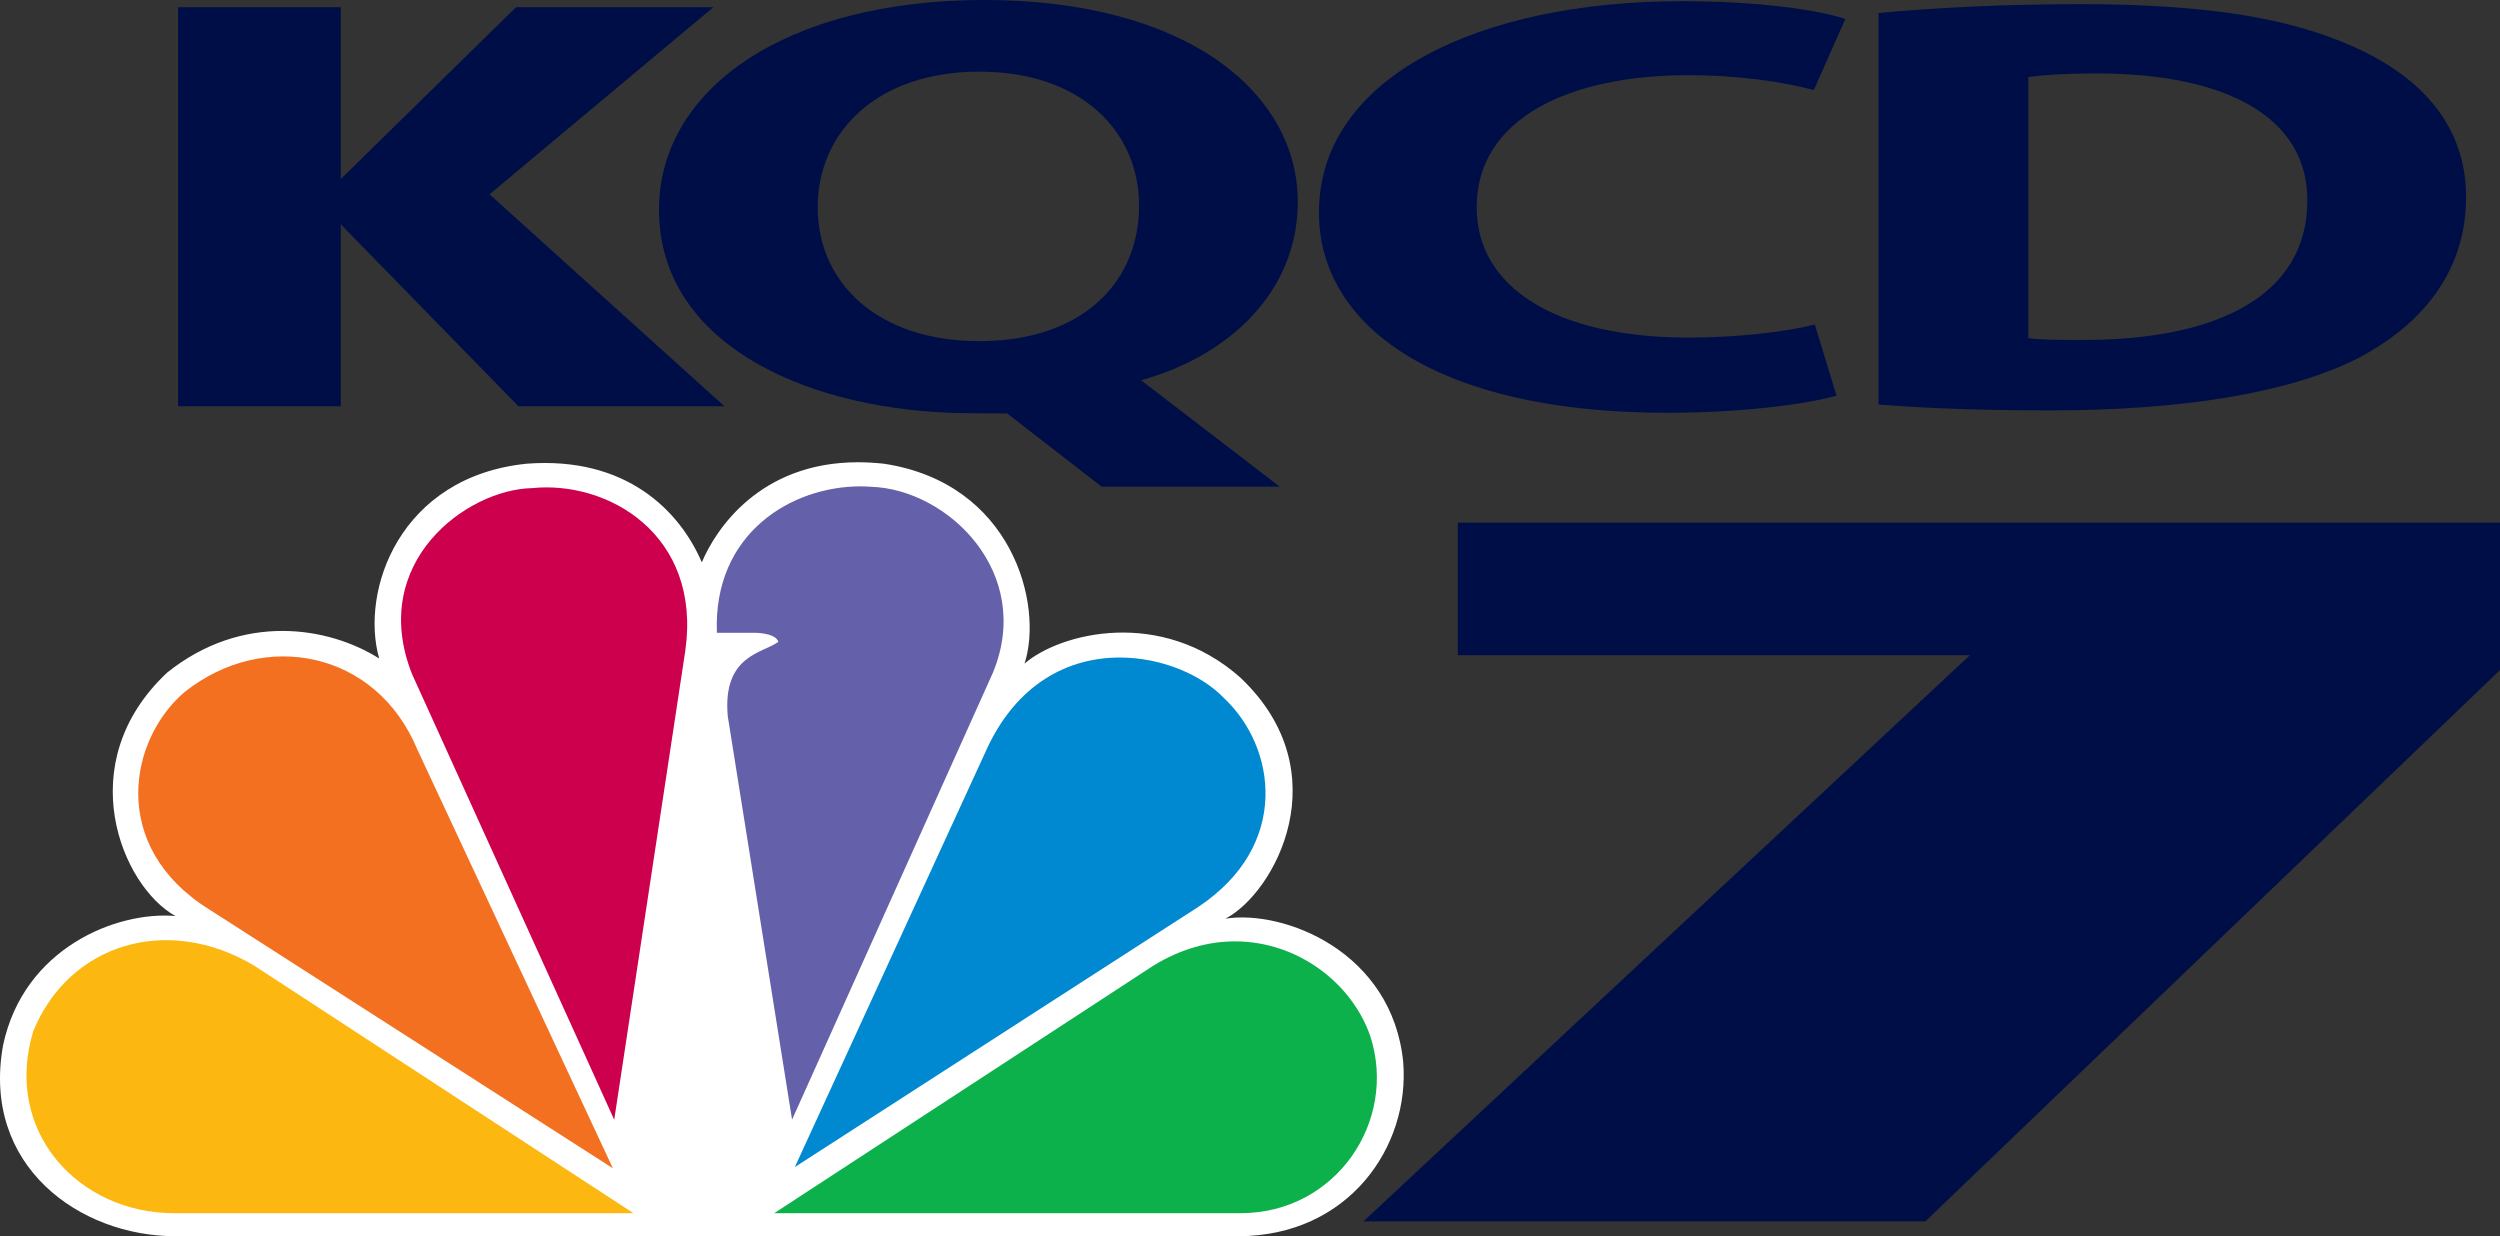
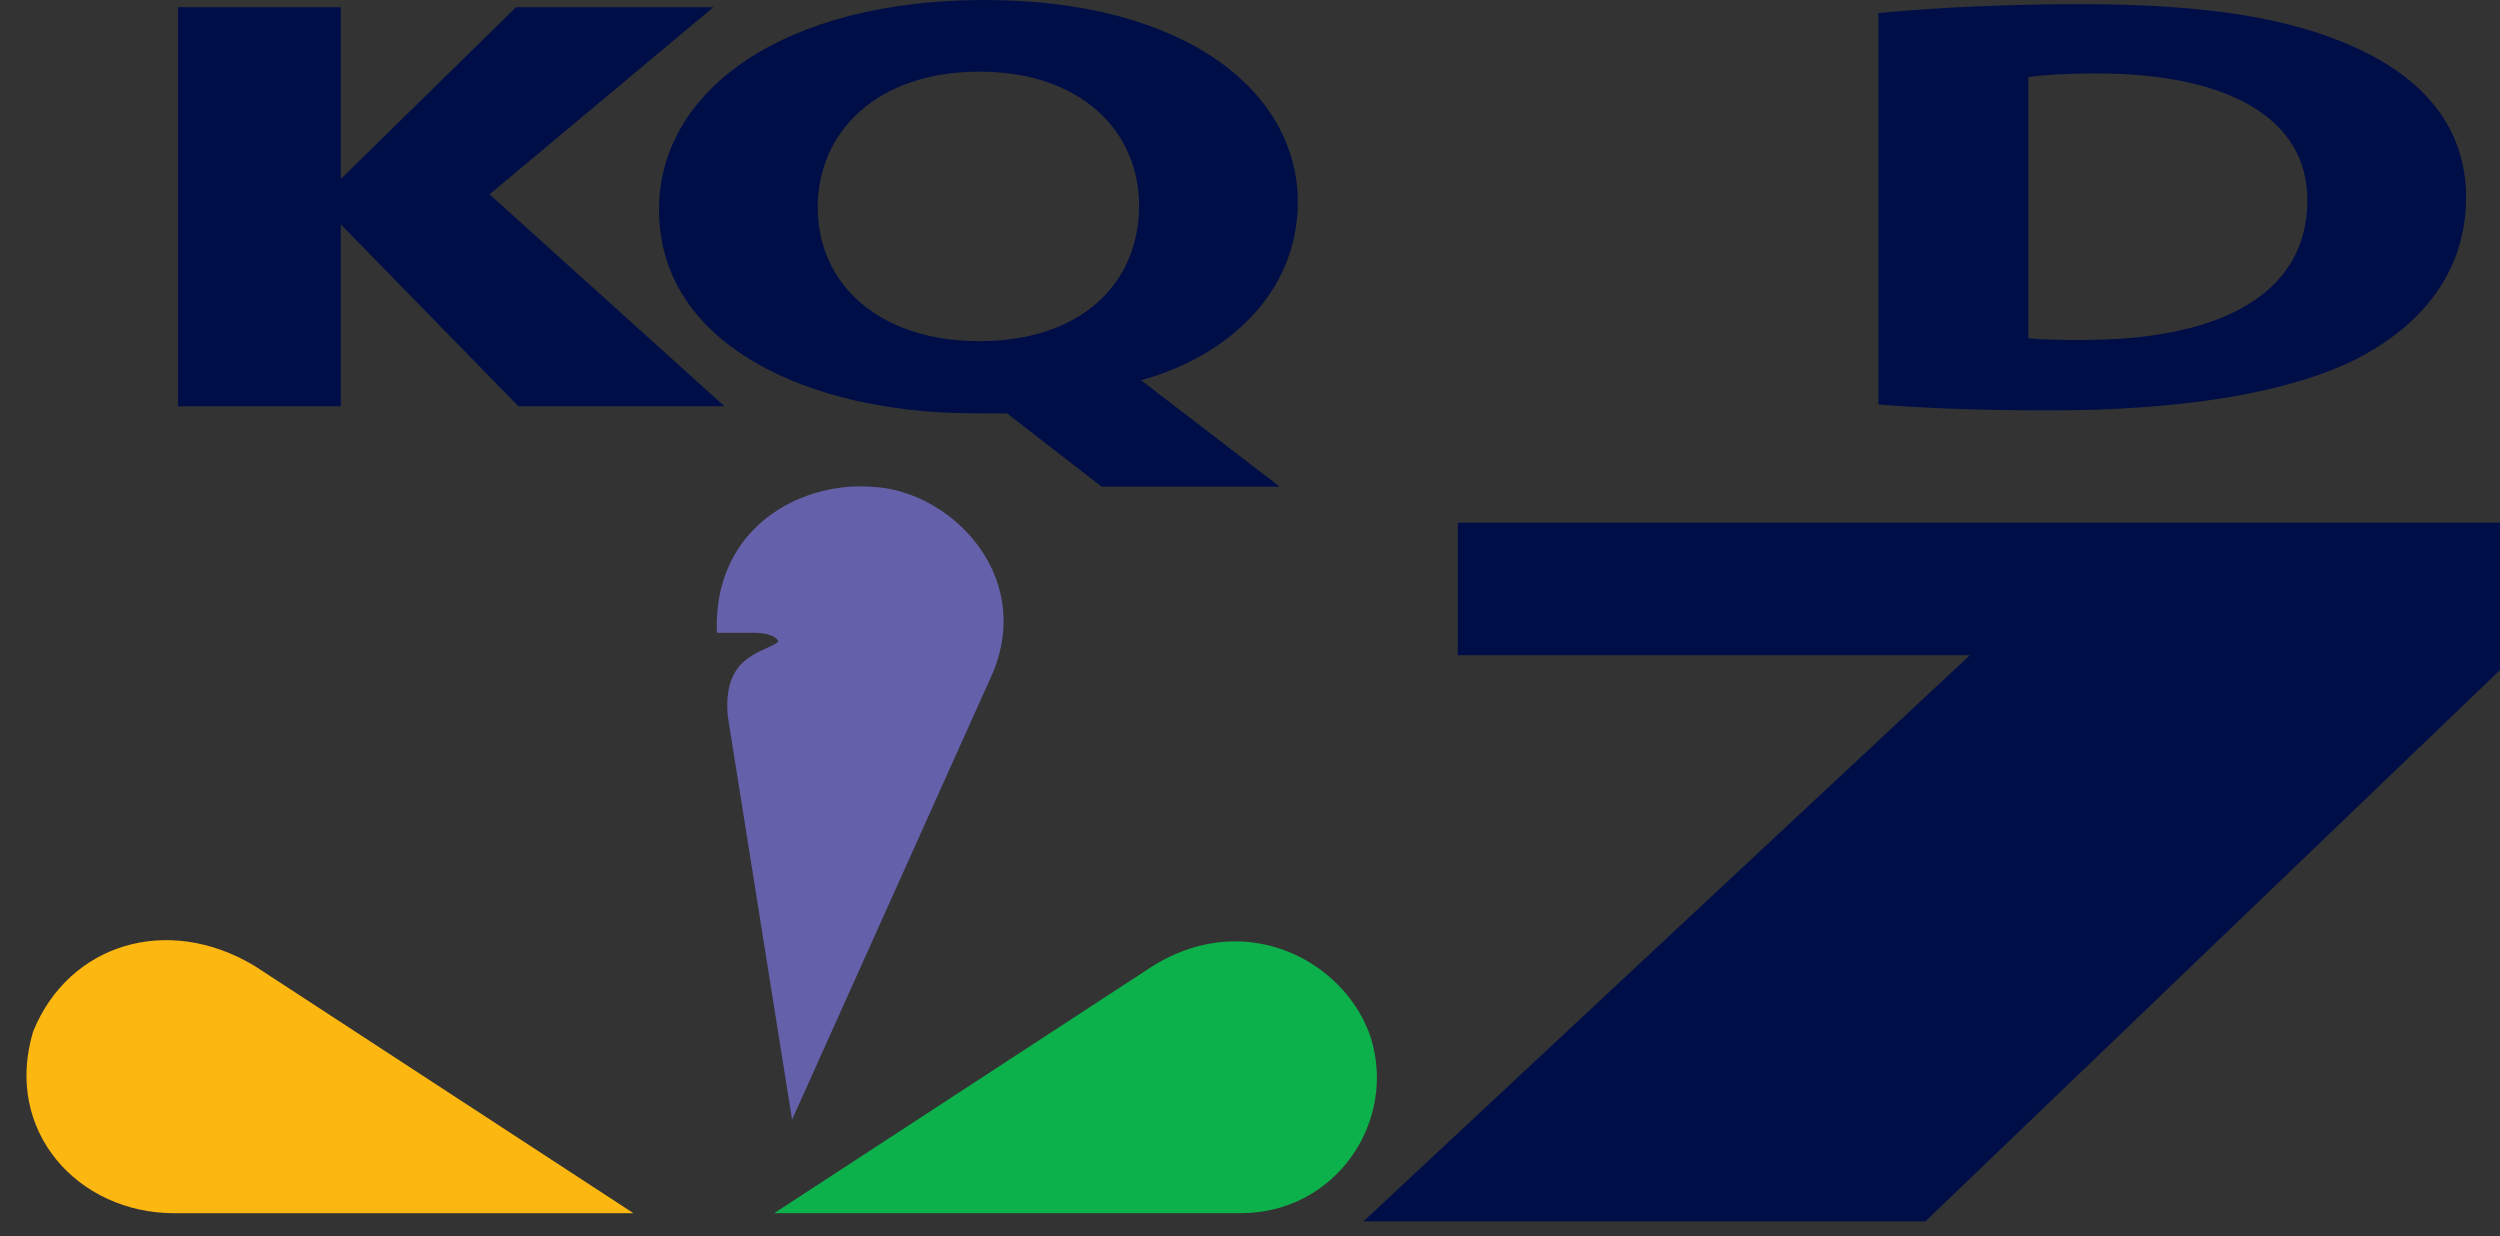
<svg xmlns="http://www.w3.org/2000/svg" width="1179" height="583" viewBox="0 0 1179 583" fill="none">
  <rect x="0" y="0" width="1179" height="583" fill="#333333" stroke="none" />
  <path d="M84 191.601V3.4H160.727V84.408L243.355 3.4H336.426L230.87 91.636L341.647 191.601H244.49L160.727 105.819V191.601H84Z" fill="#000E47" />
  <path d="M603.5 229.5H519.5L475 195C475 195 454.899 194.953 447.925 194.673C376.796 191.88 310.78 160.598 310.78 98.873C310.78 42.175 370.287 0 464.197 0C559.502 0 612.035 43.571 612.035 95.242C612.035 137.975 579.027 168.14 538.116 179.312L603.5 229.5ZM461.872 160.878C509.757 160.878 537.186 133.786 537.186 96.918C537.186 62.284 510.222 33.795 461.872 33.795C413.523 33.795 385.629 62.284 385.629 97.756C385.629 133.506 413.988 160.878 461.872 160.878Z" fill="#000E47" />
-   <path d="M855.864 153.057L866.092 186.574C853.539 190.204 823.786 194.673 786.129 194.673C677.807 194.673 622.019 153.895 622.019 100.269C622.019 36.03 698.263 0.559 793.102 0.559C829.829 0.559 857.723 4.748 870.276 8.938L855.399 42.454C841.452 38.823 821.461 35.471 795.892 35.471C740.104 35.471 696.403 55.86 696.403 97.756C696.403 135.461 733.595 159.202 796.357 159.202C818.207 159.202 841.452 156.688 855.864 153.057Z" fill="#000E47" />
  <path d="M885.919 190.763V6.145C911.954 3.631 945.892 1.955 981.224 1.955C1041.2 1.955 1080.25 8.658 1110 22.065C1142.54 36.589 1163 59.771 1163 93.007C1163 129.037 1141.15 153.895 1111.4 169.257C1078.39 185.736 1027.71 193.556 966.347 193.556C929.62 193.556 903.121 192.16 885.919 190.763ZM956.584 36.309V159.481C962.628 160.319 972.856 160.319 981.224 160.319C1045.85 160.598 1088.15 139.372 1088.15 94.404C1088.15 55.302 1050.03 34.633 988.662 34.633C973.321 34.633 962.628 35.471 956.584 36.309Z" fill="#000E47" />
-   <path d="M330.978 265.202C320.657 241.117 295.515 215.106 248.429 218.679C188.447 224.774 169.754 278.503 178.819 310.557C154.93 295.437 114.308 288.787 78.85 317.176C33.071 360.071 57.556 418.08 82.724 431.995C54.987 429.594 11.152 447.112 1.454 492.937C-8.862 549.832 37.541 583 82.724 583H583.766C636.016 583 665.006 540.751 661.753 500.906C656.627 448.904 605.716 428.951 577.946 433.226C601.148 421.127 632.136 364.29 585.017 319.608C547.616 286.355 499.933 298.453 483.168 312.957C492.207 285.178 477.387 227.756 416.723 218.673C412.529 218.236 408.492 218 404.644 218C358.335 218.005 337.513 249.646 330.978 265.202Z" fill="white" />
-   <path d="M87.201 326.232C60.747 348.615 51.119 399.331 98.806 428.979L289.045 550.974L196.803 353.449C177.475 306.837 124.598 296.673 87.201 326.232Z" fill="#F37021" />
-   <path d="M250.958 230.198C220.035 230.786 173.6 265.206 194.265 317.766L289.667 528.07L323.19 306.87C330.948 251.907 286.448 226.536 250.958 230.198Z" fill="#CC004C" />
  <path d="M338.084 298.424H356.122C356.122 298.424 365.756 298.424 367.067 302.671C359.968 308.09 340.645 308.769 343.21 337.714L373.536 528.03L468.287 317.173C487.668 270.093 446.987 230.775 410.901 229.572C409.216 229.459 407.524 229.367 405.774 229.367C373.384 229.367 336.269 251.369 338.084 298.424Z" fill="#6460AA" />
-   <path d="M464.463 355.232L374.844 550.387L565.029 427.748C608.869 398.683 601.798 352.215 577.258 329.247C566.97 318.437 548.08 310.086 528.069 310.086C504.43 310.082 479.13 321.803 464.463 355.232Z" fill="#0089D0" />
  <path d="M543.732 455.527L365.125 572.135H585.04C630.158 572.135 659.153 528.651 646.263 488.75C637.63 463.67 612.089 443.981 582.444 443.953C569.967 443.957 556.734 447.471 543.732 455.527Z" fill="#0DB14B" />
  <path d="M82.069 572.142H298.739L120.089 455.534C78.817 430.747 32.408 445.251 15.655 486.382C1.454 533.467 36.911 572.142 82.069 572.142Z" fill="#FCB711" />
  <path d="M687.5 246.5V309H929L643 576H908L1179 316V246.5H687.5Z" fill="#000E47" />
</svg>